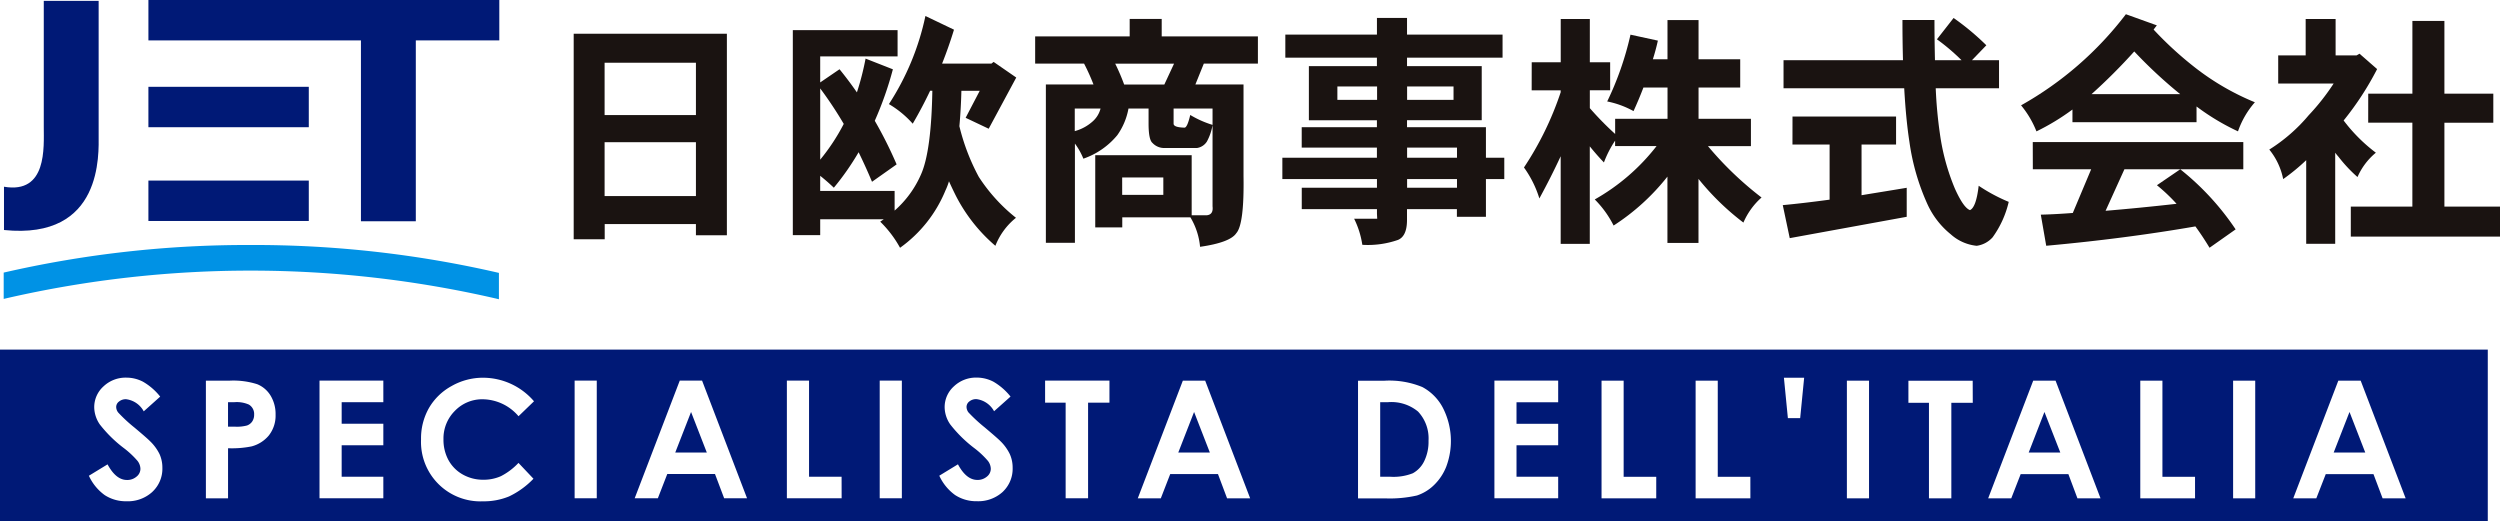
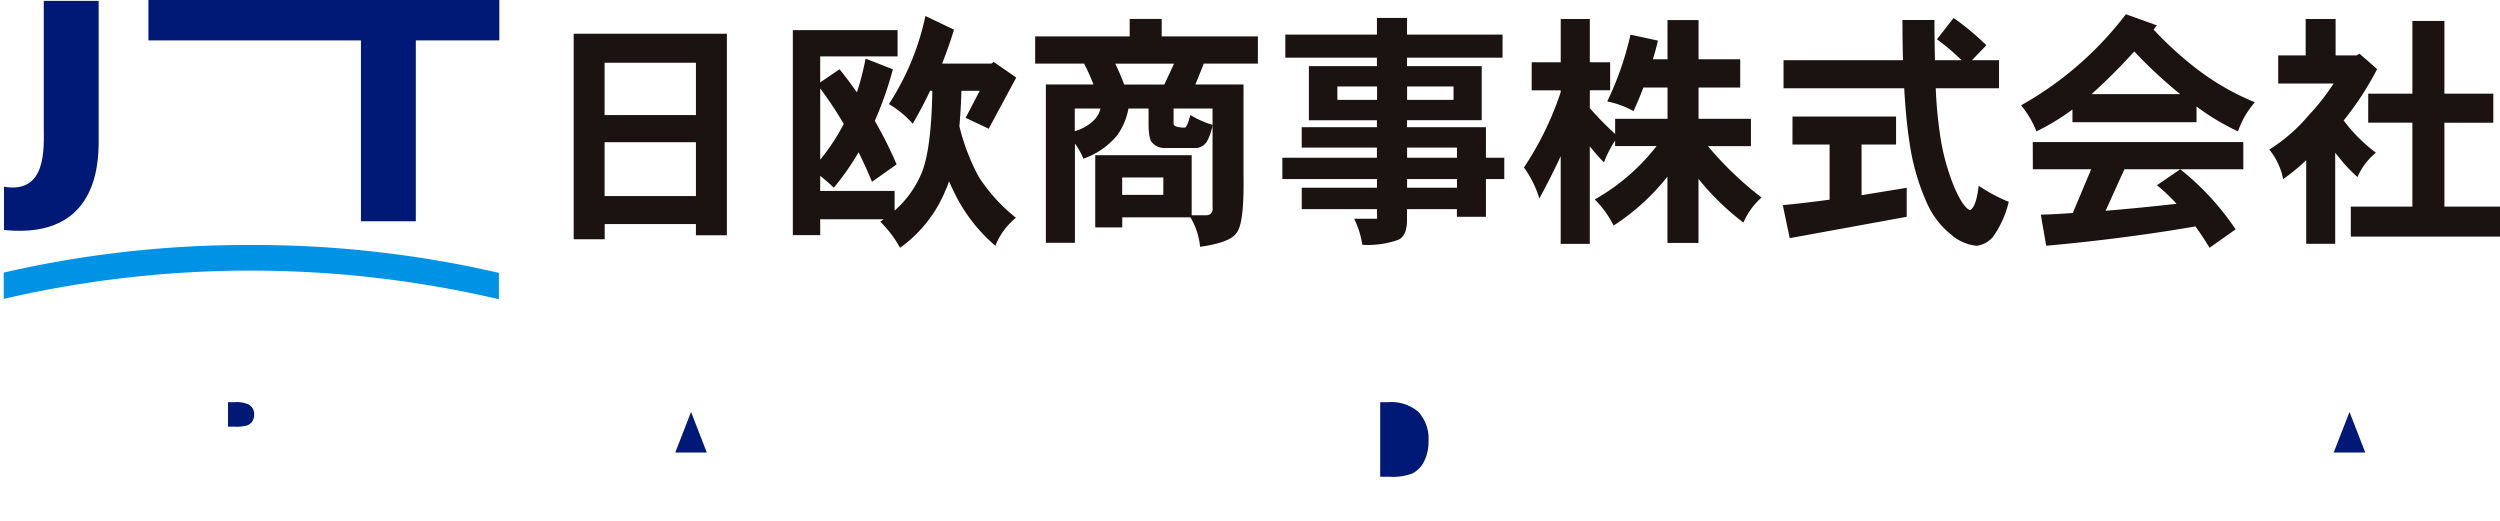
<svg xmlns="http://www.w3.org/2000/svg" width="210" height="43.802" viewBox="0 0 210 43.802">
  <g id="Group_165" data-name="Group 165" transform="translate(0 -17)">
    <g id="Group_140" data-name="Group 140" transform="translate(-174.926 -317.785)">
      <g id="Group_135" data-name="Group 135" transform="translate(223.116 335.982)">
        <path id="Path_613" data-name="Path 613" d="M244.236,345.091h-7.672v-4.4h7.672v4.4m0,6.8h-7.672v-4.524h7.672v4.524m0,3.293h2.6V338.254H233.968v17.265h2.605v-1.276h7.662Z" transform="translate(-233.968 -336.62)" fill="#1a1311" />
        <path id="Path_614" data-name="Path 614" d="M265.32,337.615v2.208h-6.5v2.189l1.624-1.108c.5.615.987,1.261,1.459,1.942a22.5,22.5,0,0,0,.728-2.837l2.294.9a28.885,28.885,0,0,1-1.521,4.323,34.713,34.713,0,0,1,1.835,3.664l-2.067,1.46q-.54-1.289-1.125-2.482a22.171,22.171,0,0,1-2.082,2.981q-.544-.522-1.146-1v1.271h6.252v1.651a8.615,8.615,0,0,0,2.23-3.068c.569-1.3.881-3.641.939-7h-.186q-.67,1.418-1.462,2.768a8.283,8.283,0,0,0-2-1.646,21.824,21.824,0,0,0,3.066-7.4l2.4,1.149q-.437,1.433-1,2.852H273.2l.188-.145,1.9,1.313-2.315,4.3-1.937-.918,1.186-2.27H270.68c-.027,1.066-.085,2.061-.169,2.977a17.787,17.787,0,0,0,1.629,4.253,14.334,14.334,0,0,0,3.124,3.44,5.667,5.667,0,0,0-1.729,2.353A13.784,13.784,0,0,1,270.2,351.5c-.194-.389-.383-.786-.563-1.186a5.2,5.2,0,0,1-.295.77,11.077,11.077,0,0,1-3.815,4.817,9.262,9.262,0,0,0-1.667-2.195c.1-.065.2-.135.3-.2H258.82v1.334h-2.3v-17.22h8.8m-4.521,7.877a32.54,32.54,0,0,0-1.979-2.983V348.5A16.949,16.949,0,0,0,260.8,345.492Z" transform="translate(-238.113 -336.284)" fill="#1a1311" />
        <path id="Path_615" data-name="Path 615" d="M288.185,340.493h4.942l-.815,1.751h-3.376a17.957,17.957,0,0,0-.751-1.751M289.4,338.2h-7.94v2.289h4.11a17.218,17.218,0,0,1,.79,1.751h-4v13.3H284.8v-8.334a5.726,5.726,0,0,1,.71,1.268,6.4,6.4,0,0,0,2.853-1.978,5.6,5.6,0,0,0,.937-2.236h1.687v1.274q0,1.353.333,1.623a1.333,1.333,0,0,0,.96.421h2.769a1.188,1.188,0,0,0,.836-.542,4.4,4.4,0,0,0,.477-1.4,8.362,8.362,0,0,1-1.874-.834q-.25,1.064-.482,1.065c-.611-.015-.917-.124-.917-.333v-1.274h3.272v8.22c.056.465-.109.717-.5.749h-1.253v-5.049h-8.1v6.066h2.27V353.4H294.5a5.841,5.841,0,0,1,.813,2.477c1.684-.241,2.7-.624,3.044-1.147.445-.5.649-2.093.606-4.777v-7.714h-4.043l.708-1.751h4.543V338.2H292.09v-1.462H289.4V338.2m-4.613,6.062h2.166a2.15,2.15,0,0,1-.689,1.105,3.673,3.673,0,0,1-1.477.792v-1.9m3.982,5.793h3.457v1.462H288.77Z" transform="translate(-242.697 -336.342)" fill="#1a1311" />
        <path id="Path_616" data-name="Path 616" d="M317.379,343.514v-1.126h3.9v1.126h-3.9m-10.229-3.542h7.693v.709h-5.715v4.544h5.715v.586h-6.317v1.712h6.317v.851H306.9v1.793h7.947v.73h-6.317v1.793h6.317v.39l.021.42h-1.938a7.363,7.363,0,0,1,.687,2.189,7.676,7.676,0,0,0,3-.413q.752-.318.753-1.669v-.917h4.191v.644H324v-3.168h1.542v-1.793H324v-2.564h-6.628v-.586h6.275v-4.544h-6.275v-.709h8.025v-1.938h-8.025v-1.4h-2.527v1.4H307.15v1.938m4.372,3.542v-1.126h3.335v1.126h-3.335m10.048,4.009v.851h-4.191v-.851h4.191m0,2.645v.73h-4.191v-.73Z" transform="translate(-247.372 -336.322)" fill="#1a1311" />
        <path id="Path_617" data-name="Path 617" d="M332.418,340.373h2.437v-3.63H337.3v3.63h1.707v2.356H337.3v1.5a25.6,25.6,0,0,0,2.126,2.169v-1.271h4.4V342.5H341.8q-.375.985-.83,1.978a7.606,7.606,0,0,0-2.211-.811,25.831,25.831,0,0,0,1.956-5.61l2.3.5c-.113.517-.255,1.041-.42,1.567h1.228v-3.293h2.609v3.293h3.5V342.5h-3.5v2.627h4.4v2.294h-3.608a28.154,28.154,0,0,0,4.5,4.314,5.967,5.967,0,0,0-1.524,2.107,21.566,21.566,0,0,1-3.773-3.671v5.379h-2.609V349.98a18.589,18.589,0,0,1-4.521,4.111,8.458,8.458,0,0,0-1.583-2.193,17.368,17.368,0,0,0,5.191-4.481h-3.482v-.458a8.867,8.867,0,0,0-.939,1.832c-.375-.387-.772-.837-1.188-1.353v8.189h-2.445V348.27q-.813,1.754-1.79,3.543a8.948,8.948,0,0,0-1.294-2.6,26.51,26.51,0,0,0,3.084-6.319v-.163h-2.437Z" transform="translate(-251.944 -336.342)" fill="#1a1311" />
        <path id="Path_618" data-name="Path 618" d="M358.466,340.181H368.5c-.03-1.06-.045-2.181-.045-3.375h2.689c0,1.221.018,2.345.042,3.375h2.231a17.319,17.319,0,0,0-2.066-1.754l1.4-1.792a21.366,21.366,0,0,1,2.751,2.294l-1.206,1.251h2.271v2.358h-5.317a37.082,37.082,0,0,0,.356,3.854,18.356,18.356,0,0,0,1.251,4.569q.727,1.621,1.271,1.813c.345-.155.589-.834.73-2.045a14.476,14.476,0,0,0,2.524,1.353,8.27,8.27,0,0,1-1.357,2.982,2.195,2.195,0,0,1-1.335.708,3.825,3.825,0,0,1-2.171-.961,6.958,6.958,0,0,1-1.958-2.519,18.975,18.975,0,0,1-1.521-5.253q-.291-1.879-.437-4.5H358.466v-2.358m.753,4.732h8.7v2.353h-2.9v4.257c1.2-.2,2.463-.4,3.794-.624v2.437l-9.826,1.793-.585-2.773c1.2-.112,2.5-.265,3.934-.46v-4.63h-3.12Z" transform="translate(-256.839 -336.322)" fill="#1a1311" />
        <path id="Path_619" data-name="Path 619" d="M392.433,339.376a39.028,39.028,0,0,0,3.857,3.585h-7.443a47.446,47.446,0,0,0,3.586-3.585m-9.508,4.526a8.037,8.037,0,0,1,1.293,2.189,19.26,19.26,0,0,0,3.024-1.836v1.065h10.423V344a19.46,19.46,0,0,0,3.482,2.089,7.332,7.332,0,0,1,1.419-2.444,21.237,21.237,0,0,1-5.106-2.978,29.754,29.754,0,0,1-3.4-3.126c.083-.114.172-.231.271-.355l-2.6-.936a28.745,28.745,0,0,1-8.8,7.65m.983,5.374h4.9l-1.543,3.67c-.933.07-1.83.123-2.688.142l.455,2.613q6.611-.6,12.531-1.626c.418.571.811,1.169,1.188,1.793l2.192-1.544a22.243,22.243,0,0,0-4.651-5.047l-1.96,1.338a14.768,14.768,0,0,1,1.649,1.562q-3.173.356-5.962.587l1.581-3.487h9.988v-2.289H383.908Z" transform="translate(-261.346 -336.252)" fill="#1a1311" />
        <path id="Path_620" data-name="Path 620" d="M411.527,336.743h2.516V339.8H415.8l.251-.144,1.478,1.293a24.958,24.958,0,0,1-2.812,4.317,13.735,13.735,0,0,0,2.708,2.706,5.485,5.485,0,0,0-1.543,2.045,12.066,12.066,0,0,1-1.6-1.709c-.1-.111-.19-.224-.273-.336v7.65h-2.436V348.6a17.092,17.092,0,0,1-1.934,1.589,5.688,5.688,0,0,0-1.166-2.48,14.069,14.069,0,0,0,3.306-2.88,18.757,18.757,0,0,0,2.1-2.669h-4.658V339.8h2.307v-3.061m5.255,6.276h3.71v-6.11h2.689v6.11h4.108v2.437h-4.108V352.5h4.67v2.522H415.32V352.5h5.171v-7.048h-3.71Z" transform="translate(-266.042 -336.342)" fill="#1a1311" />
      </g>
      <g id="Group_138" data-name="Group 138" transform="translate(175.236 334.785)">
-         <rect id="Rectangle_280" data-name="Rectangle 280" width="13.472" height="3.394" transform="translate(12.156 7.292)" fill="#001976" />
-         <rect id="Rectangle_281" data-name="Rectangle 281" width="13.472" height="3.394" transform="translate(12.156 15.168)" fill="#001976" />
        <path id="Path_621" data-name="Path 621" d="M219.675,334.786H190.2v3.394h17.852v15.192h4.609V338.179h7.014Z" transform="translate(-178.043 -334.786)" fill="#001976" />
        <g id="Group_136" data-name="Group 136" transform="translate(0.025 0.071)">
          <path id="Path_622" data-name="Path 622" d="M178.679,345.462c0,1.72.295,5.648-3.342,5.025v3.636c8.346.853,7.951-6.446,7.951-7.977V334.873h-4.609Z" transform="translate(-175.337 -334.873)" fill="#001976" />
        </g>
        <g id="Group_137" data-name="Group 137" transform="translate(0 20.58)">
          <path id="Path_623" data-name="Path 623" d="M196.046,360a91.275,91.275,0,0,0-20.74,2.318v2.211c.1-.022.2-.047.306-.072a91.711,91.711,0,0,1,41,.03l.293.07v-2.214A91.254,91.254,0,0,0,196.046,360Z" transform="translate(-175.306 -360)" fill="#0092e5" />
        </g>
      </g>
      <g id="Group_139" data-name="Group 139" transform="translate(174.926 364.153)">
-         <path id="Path_624" data-name="Path 624" d="M383.711,380.59h2.656l-1.333-3.408Z" transform="translate(-213.301 -371.945)" fill="#001976" />
        <path id="Path_625" data-name="Path 625" d="M244.42,380.59h2.651l-1.323-3.408Z" transform="translate(-187.699 -371.945)" fill="#001976" />
        <path id="Path_626" data-name="Path 626" d="M317.607,376.178h-.637v6.263h.868a4.422,4.422,0,0,0,1.875-.295,2.293,2.293,0,0,0,.947-1,3.712,3.712,0,0,0,.37-1.73,3.29,3.29,0,0,0-.881-2.452A3.509,3.509,0,0,0,317.607,376.178Z" transform="translate(-201.034 -371.761)" fill="#001976" />
-         <path id="Path_627" data-name="Path 627" d="M296.189,380.59h2.653l-1.325-3.408Z" transform="translate(-197.214 -371.945)" fill="#001976" />
-         <path id="Path_628" data-name="Path 628" d="M174.926,370.766V385.2H383.9V370.766Zm12.8,11.948a3.044,3.044,0,0,1-2.177.79,3.249,3.249,0,0,1-1.826-.516,4.11,4.11,0,0,1-1.331-1.627l1.568-.957c.473.877,1.015,1.312,1.628,1.312a1.187,1.187,0,0,0,.806-.281.84.84,0,0,0,.328-.654,1.134,1.134,0,0,0-.247-.671,7.486,7.486,0,0,0-1.09-1.03,10.806,10.806,0,0,1-2.076-2.031,2.607,2.607,0,0,1-.468-1.427,2.345,2.345,0,0,1,.776-1.765,2.7,2.7,0,0,1,1.924-.738,3.02,3.02,0,0,1,1.4.345,5.073,5.073,0,0,1,1.441,1.25L187,375.951a1.958,1.958,0,0,0-1.481-1.019.889.889,0,0,0-.6.2.563.563,0,0,0-.233.444.763.763,0,0,0,.167.471,12.717,12.717,0,0,0,1.37,1.268q1.071.9,1.3,1.137a3.867,3.867,0,0,1,.809,1.1,2.785,2.785,0,0,1,.234,1.151A2.649,2.649,0,0,1,187.723,382.714Zm9.807-4.768a2.808,2.808,0,0,1-1.47.948,8.352,8.352,0,0,1-1.981.156v4.206h-1.861v-9.883h1.988a6.6,6.6,0,0,1,2.328.3,2.342,2.342,0,0,1,1.124.967,2.984,2.984,0,0,1,.414,1.6A2.68,2.68,0,0,1,197.531,377.946Zm9.593-2.763h-3.5v1.809h3.5V378.8h-3.5v2.643h3.5v1.81h-5.361v-9.883h5.361Zm5.475,4.869a3.088,3.088,0,0,0,1.2,1.206,3.456,3.456,0,0,0,1.725.438,3.561,3.561,0,0,0,1.477-.3,5.4,5.4,0,0,0,1.475-1.115l1.259,1.331a6.98,6.98,0,0,1-2.05,1.485,5.561,5.561,0,0,1-2.2.412,4.991,4.991,0,0,1-5.193-5.207,5.149,5.149,0,0,1,.662-2.627,4.929,4.929,0,0,1,1.9-1.848,5.319,5.319,0,0,1,2.658-.7,5.649,5.649,0,0,1,4.268,1.979l-1.3,1.255a4.011,4.011,0,0,0-2.986-1.424,3.183,3.183,0,0,0-2.36.973,3.27,3.27,0,0,0-.958,2.39A3.579,3.579,0,0,0,212.6,380.052Zm12.453,3.2h-1.86v-9.883h1.86Zm10.7,0-.768-2.035h-4.01l-.79,2.035H228.24l3.786-9.883H233.9l3.778,9.883Zm9.869,0h-4.6v-9.883h1.862v8.073h2.734Zm5.058,0h-1.86v-9.883h1.86Zm8.481-.542a3.048,3.048,0,0,1-2.178.79,3.237,3.237,0,0,1-1.826-.516,4.105,4.105,0,0,1-1.332-1.627l1.568-.957c.469.877,1.013,1.312,1.628,1.312a1.191,1.191,0,0,0,.806-.281.837.837,0,0,0,.325-.654,1.125,1.125,0,0,0-.248-.671,7.332,7.332,0,0,0-1.09-1.03,10.864,10.864,0,0,1-2.071-2.031,2.588,2.588,0,0,1-.468-1.427,2.348,2.348,0,0,1,.776-1.765,2.7,2.7,0,0,1,1.92-.738,3.04,3.04,0,0,1,1.4.345,5.136,5.136,0,0,1,1.439,1.25l-1.383,1.233a1.958,1.958,0,0,0-1.482-1.019.9.9,0,0,0-.6.2.572.572,0,0,0-.231.444.777.777,0,0,0,.162.471,13.161,13.161,0,0,0,1.374,1.268c.711.6,1.146.979,1.3,1.137a3.877,3.877,0,0,1,.8,1.1,2.774,2.774,0,0,1,.237,1.151A2.666,2.666,0,0,1,259.155,382.714Zm8.957-7.486h-1.795v8.028h-1.885v-8.028h-1.726v-1.854h5.406ZM278,383.256l-.764-2.035h-4.012l-.789,2.035H270.5l3.785-9.883h1.876l3.778,9.883Zm18.427-2.7a4.379,4.379,0,0,1-1.045,1.588,3.719,3.719,0,0,1-1.436.876,10.3,10.3,0,0,1-2.689.241H289v-9.883h2.219a7.252,7.252,0,0,1,3.186.533,4.171,4.171,0,0,1,1.721,1.738,6.12,6.12,0,0,1,.3,4.907Zm9.386-5.369h-3.5v1.809h3.5V378.8h-3.5v2.643h3.5v1.81h-5.357v-9.883h5.357Zm8.237,8.073h-4.594v-9.883h1.857v8.073h2.738Zm7.908,0h-4.6v-9.883h1.86v8.073h2.738Zm4.183-6.74h-1.033l-.333-3.394h1.7Zm5.784,6.74h-1.86v-9.883h1.86Zm8.714-8.028h-1.8v8.028h-1.88v-8.028h-1.726v-1.854h5.4Zm8.793,8.028-.762-2.035h-4.007l-.792,2.035h-1.94l3.784-9.883h1.88l3.776,9.883Zm9.878,0h-4.6v-9.883h1.86v8.073h2.739Zm5.055,0h-1.858v-9.883h1.858Zm10.7,0-.767-2.035h-4.008l-.794,2.035h-1.937l3.785-9.883h1.881L377,383.256Z" transform="translate(-174.926 -370.766)" fill="#001976" />
        <path id="Path_629" data-name="Path 629" d="M415.1,380.59h2.653l-1.323-3.408Z" transform="translate(-219.071 -371.945)" fill="#001976" />
        <path id="Path_630" data-name="Path 630" d="M200.14,376.376a2.526,2.526,0,0,0-1.208-.2h-.539v2.058h.6a3.267,3.267,0,0,0,.994-.1.888.888,0,0,0,.439-.339,1,1,0,0,0,.16-.573A.911.911,0,0,0,200.14,376.376Z" transform="translate(-179.239 -371.761)" fill="#001976" />
      </g>
    </g>
  </g>
</svg>